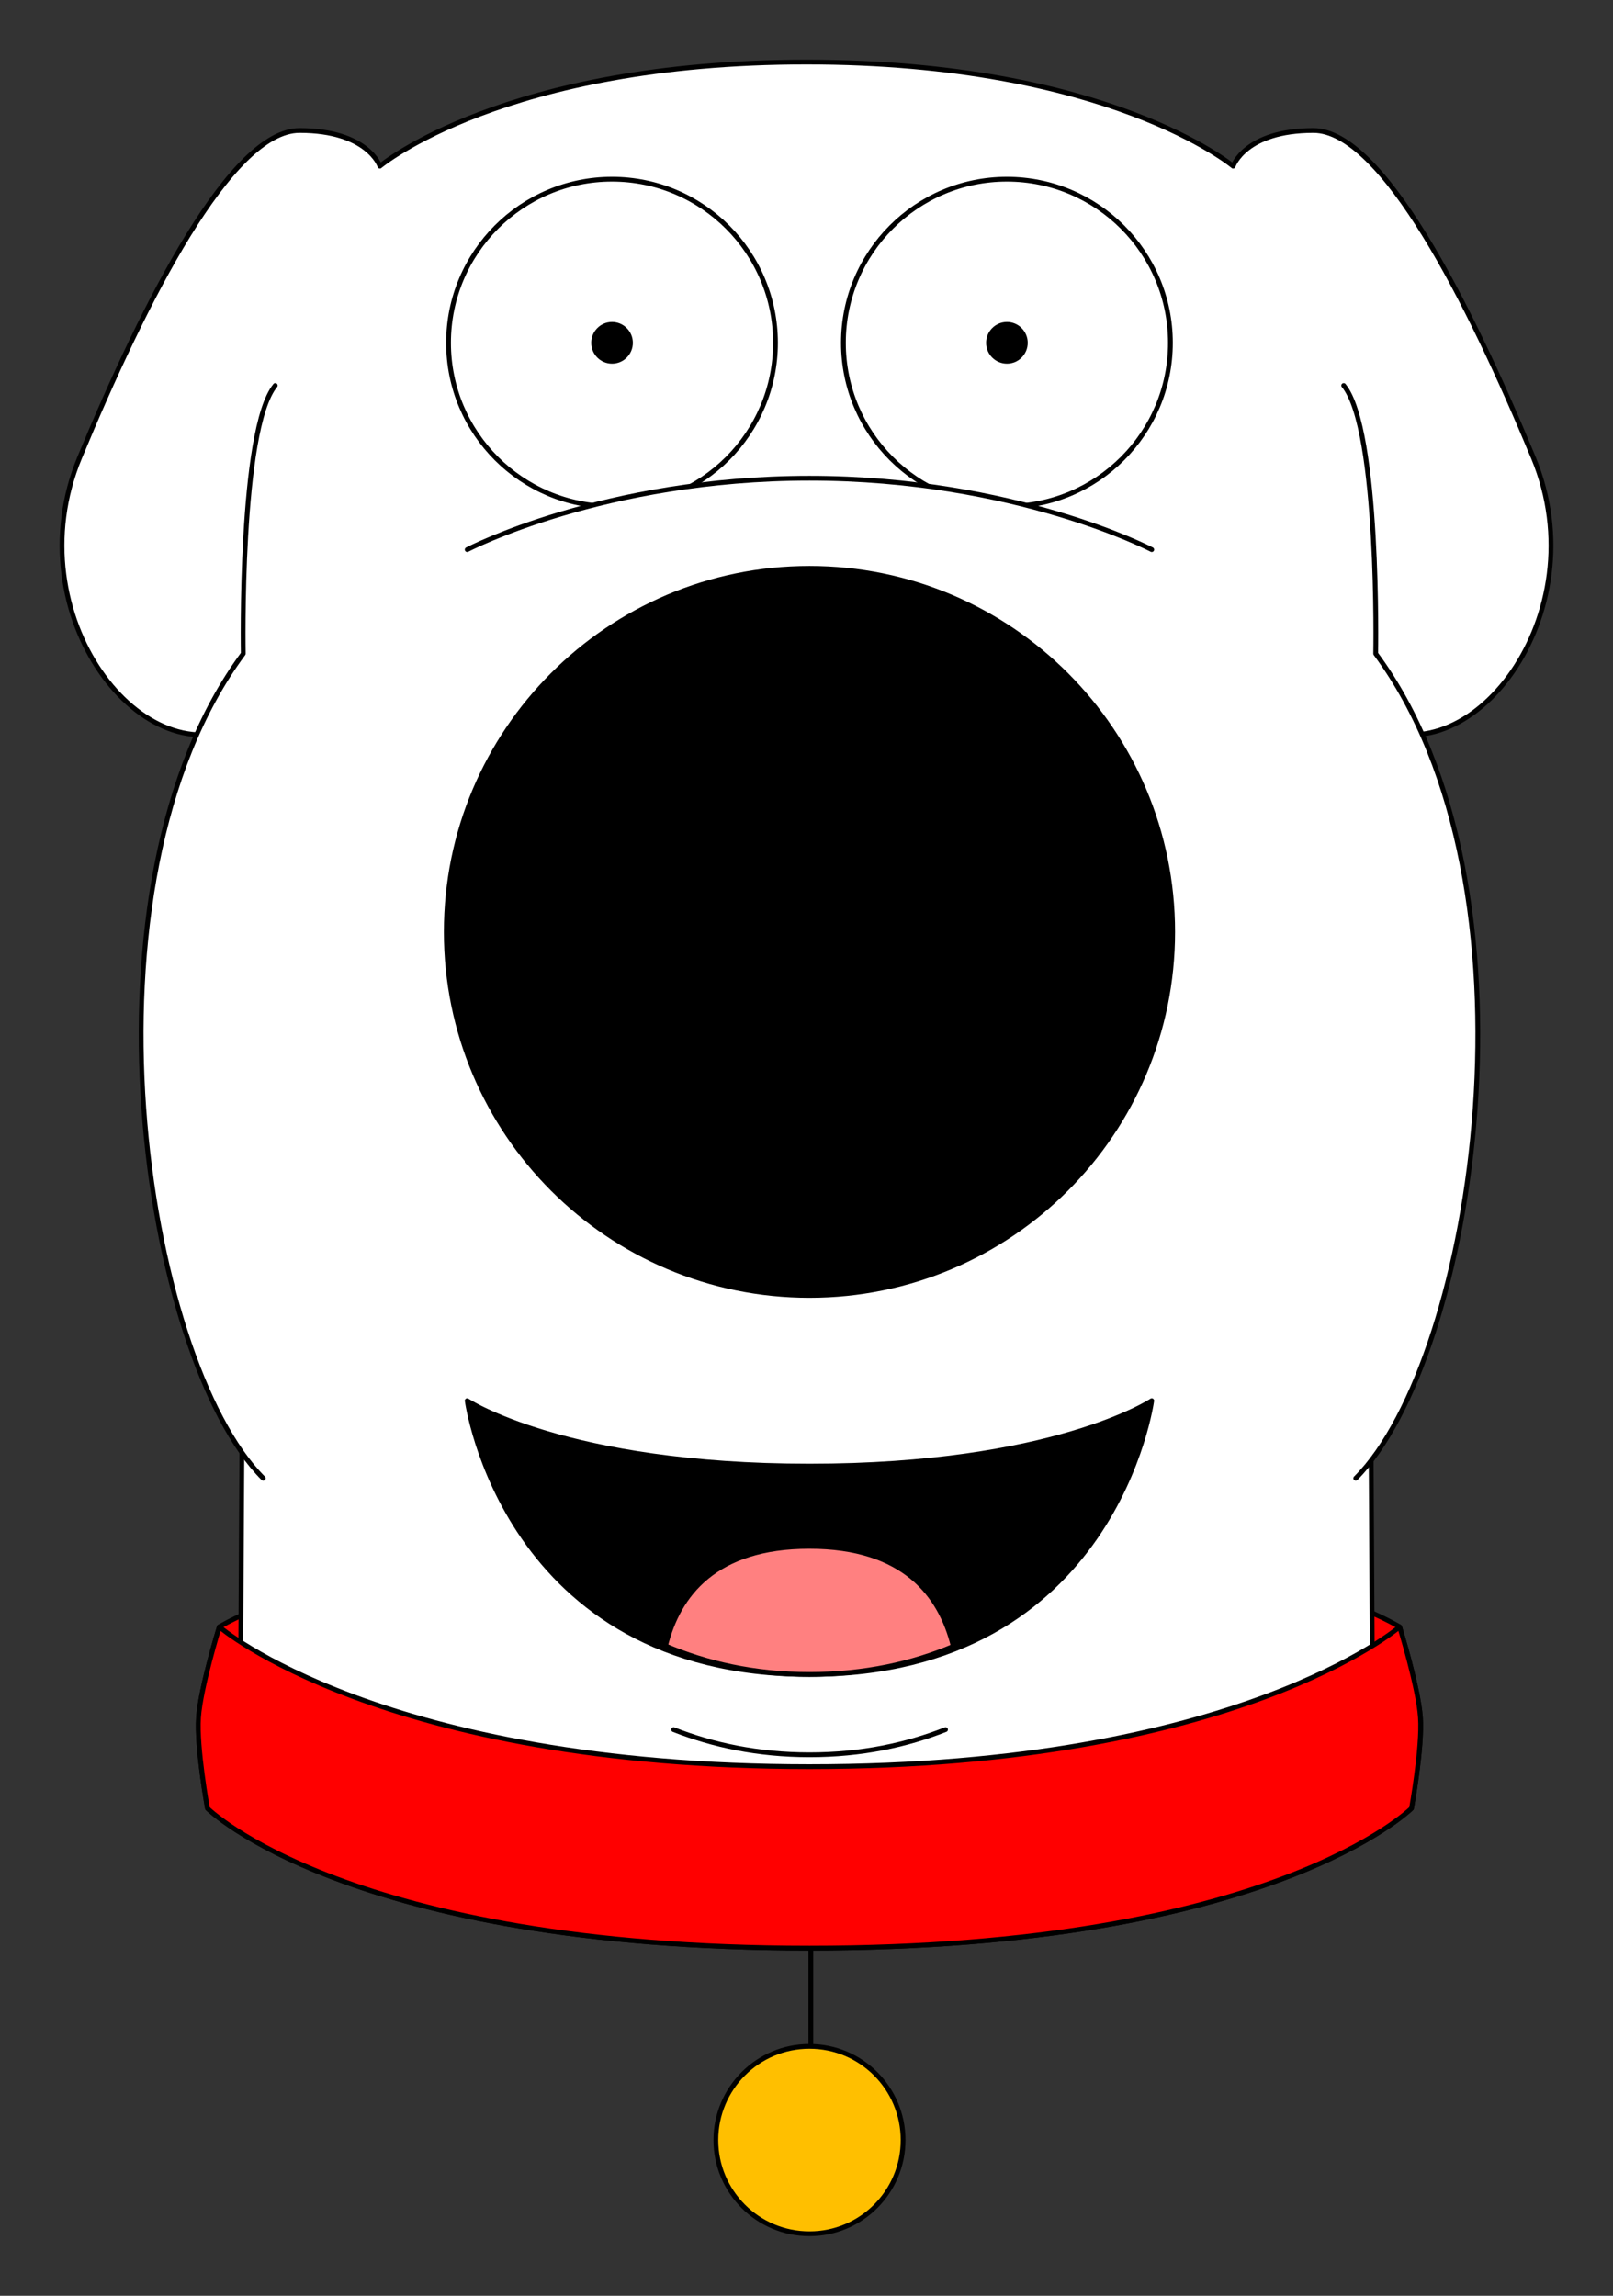
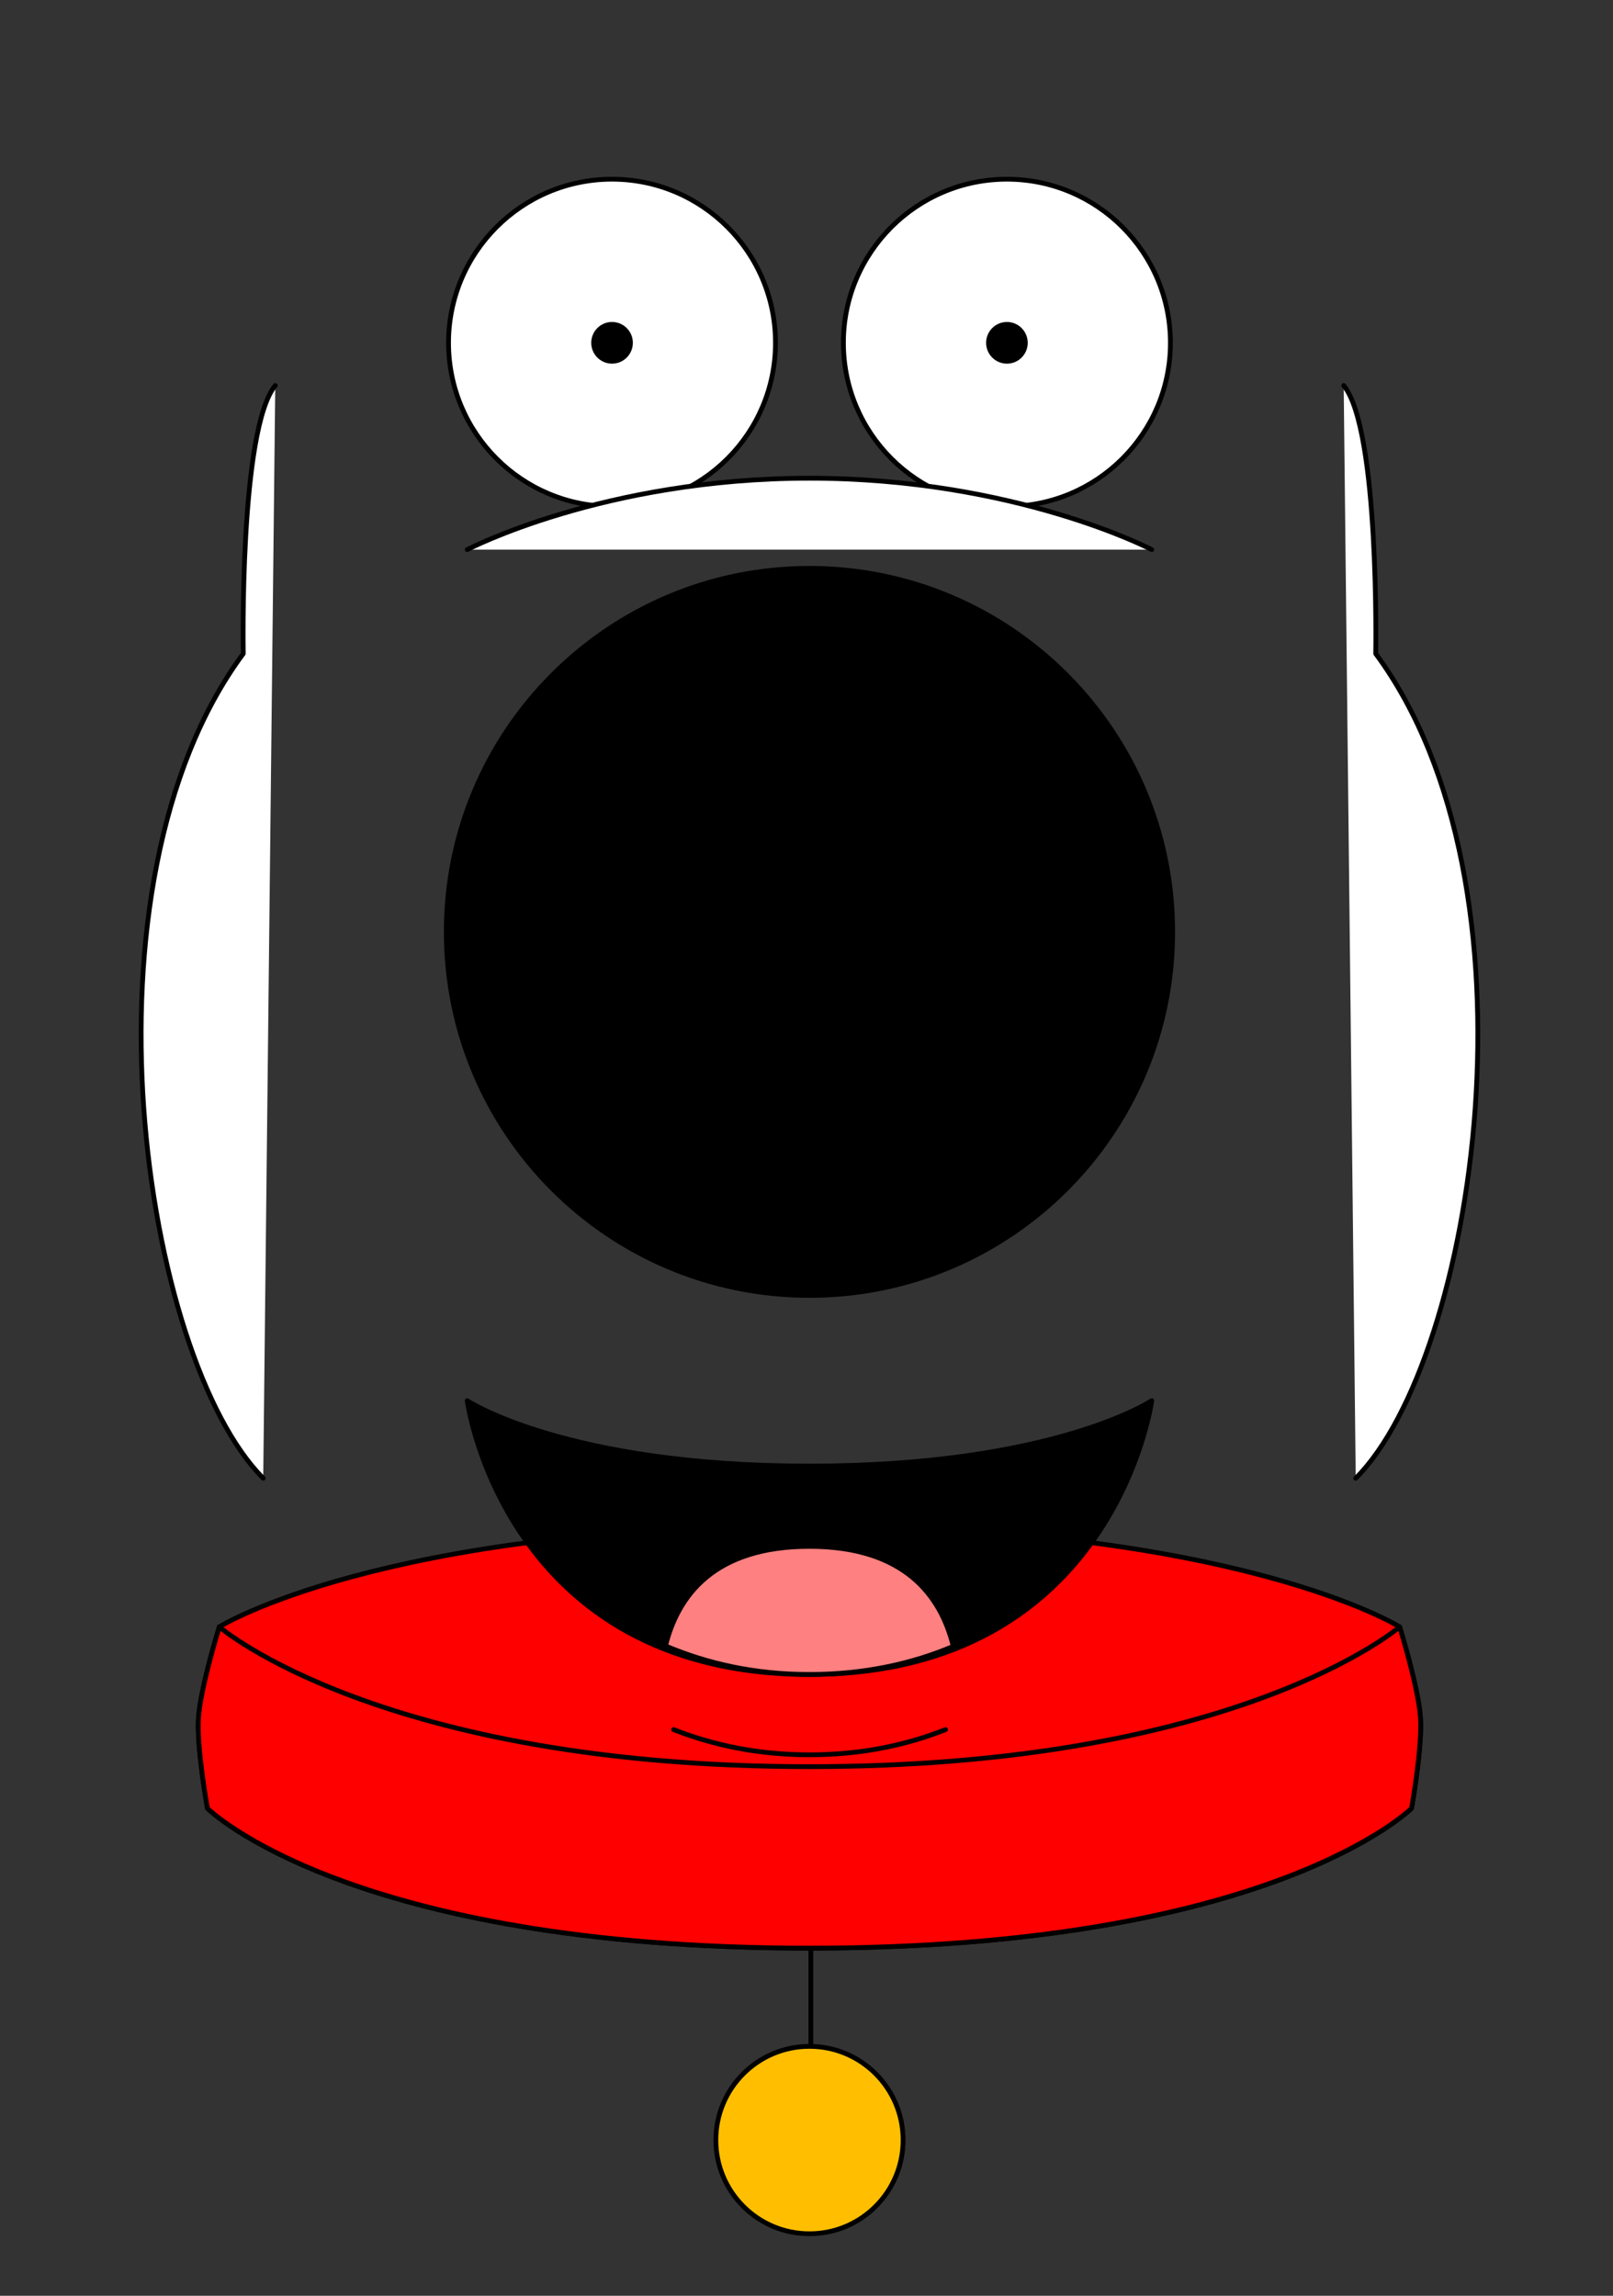
<svg xmlns="http://www.w3.org/2000/svg" width="26" height="37" viewBox="0 0 26 37" fill="none">
  <rect x="0" y="0" width="26" height="37" fill="#333333" stroke="none" />
  <g id="g5815">
    <path id="path5232" d="M22.752 29.144C22.752 29.144 22.929 28.169 22.896 27.681C22.863 27.194 22.561 26.219 22.561 26.219C22.561 26.219 19.956 24.589 13.048 24.589C6.14 24.589 3.535 26.219 3.535 26.219C3.535 26.219 3.233 27.194 3.2 27.681C3.167 28.169 3.344 29.144 3.344 29.144C3.344 29.144 5.597 31.397 13.048 31.397C20.499 31.397 22.752 29.144 22.752 29.144Z" fill="#FF0000" stroke="black" stroke-width="0.077" stroke-miterlimit="1" stroke-linecap="round" stroke-linejoin="round" />
-     <path id="path5224" d="M22.129 28.281L22.034 11.644C23.663 12.603 25.771 9.918 24.717 7.377C23.663 4.836 22.273 2.103 21.171 2.103C20.069 2.103 19.877 2.678 19.877 2.678C19.877 2.678 17.88 1 13 1C8.12 1 6.123 2.678 6.123 2.678C6.123 2.678 5.931 2.103 4.829 2.103C3.727 2.103 2.337 4.836 1.283 7.377C0.229 9.918 2.337 12.603 3.966 11.644L3.871 28.281C3.871 28.281 9.957 29.761 13 29.761C16.043 29.761 22.129 28.281 22.129 28.281Z" fill="white" stroke="black" stroke-width="0.077" stroke-miterlimit="1" stroke-linecap="round" stroke-linejoin="round" />
    <path id="path5167" d="M12.5 5.525C12.5 6.982 11.32 8.162 9.865 8.162C8.41 8.162 7.23 6.982 7.23 5.525C7.23 4.069 8.41 2.888 9.865 2.888C11.32 2.888 12.5 4.069 12.5 5.525Z" fill="white" stroke="black" stroke-width="0.077" stroke-miterlimit="1" stroke-linecap="round" stroke-linejoin="round" />
    <path id="path5169" d="M10.201 5.525C10.201 5.71 10.051 5.861 9.865 5.861C9.68 5.861 9.53 5.71 9.53 5.525C9.53 5.34 9.68 5.189 9.865 5.189C10.051 5.189 10.201 5.34 10.201 5.525Z" fill="black" />
    <path id="path5171" d="M13.595 5.525C13.595 6.982 14.775 8.162 16.23 8.162C17.686 8.162 18.866 6.982 18.866 5.525C18.866 4.069 17.686 2.888 16.23 2.888C14.775 2.888 13.595 4.069 13.595 5.525Z" fill="white" stroke="black" stroke-width="0.077" stroke-miterlimit="1" stroke-linecap="round" stroke-linejoin="round" />
    <path id="path5173" d="M15.895 5.525C15.895 5.71 16.045 5.861 16.231 5.861C16.416 5.861 16.566 5.71 16.566 5.525C16.566 5.34 16.416 5.189 16.231 5.189C16.045 5.189 15.895 5.34 15.895 5.525Z" fill="black" />
    <g id="path5813">
      <path d="M7.531 8.858C7.531 8.858 9.732 7.707 13.048 7.707C16.364 7.707 18.565 8.858 18.565 8.858" fill="white" />
      <path d="M7.531 8.858C7.531 8.858 9.732 7.707 13.048 7.707C16.364 7.707 18.565 8.858 18.565 8.858" stroke="black" stroke-width="0.077" stroke-miterlimit="1" stroke-linecap="round" stroke-linejoin="round" />
    </g>
    <g id="path5811">
      <path d="M21.659 6.213C22.24 6.923 22.175 10.535 22.175 10.535C24.947 14.277 23.787 21.889 21.853 23.824" fill="white" />
      <path d="M21.659 6.213C22.24 6.923 22.175 10.535 22.175 10.535C24.947 14.277 23.787 21.889 21.853 23.824" stroke="black" stroke-width="0.077" stroke-miterlimit="1" stroke-linecap="round" stroke-linejoin="round" />
    </g>
    <g id="path5809">
-       <path d="M15.241 27.875C14.613 28.123 13.888 28.281 13.049 28.281C12.212 28.281 11.485 28.122 10.858 27.875" fill="white" />
      <path d="M15.241 27.875C14.613 28.123 13.888 28.281 13.049 28.281C12.212 28.281 11.485 28.122 10.858 27.875" stroke="black" stroke-width="0.077" stroke-miterlimit="1" stroke-linecap="round" stroke-linejoin="round" />
    </g>
    <g id="path5152">
      <path d="M4.243 23.824C2.309 21.889 1.149 14.277 3.921 10.535C3.921 10.535 3.856 6.923 4.437 6.213" fill="white" />
      <path d="M4.243 23.824C2.309 21.889 1.149 14.277 3.921 10.535C3.921 10.535 3.856 6.923 4.437 6.213" stroke="black" stroke-width="0.077" stroke-miterlimit="1" stroke-linecap="round" stroke-linejoin="round" />
    </g>
    <path id="path5137" d="M18.565 22.574C18.565 22.574 16.981 23.628 13.048 23.628C9.115 23.628 7.531 22.574 7.531 22.574C7.531 22.574 8.124 26.986 13.048 26.986C17.972 26.986 18.565 22.574 18.565 22.574Z" fill="black" stroke="black" stroke-width="0.077" stroke-miterlimit="1" stroke-linecap="round" stroke-linejoin="round" />
    <path id="path5143" d="M13.046 24.922C11.521 24.922 10.93 25.706 10.727 26.526C11.383 26.805 12.149 26.986 13.046 26.986C13.94 26.986 14.712 26.81 15.366 26.533C15.164 25.711 14.576 24.922 13.046 24.922Z" fill="#FF8080" stroke="black" stroke-width="0.077" stroke-miterlimit="1" stroke-linecap="round" stroke-linejoin="round" />
    <path id="path5165" d="M18.941 15.019C18.941 18.276 16.303 20.916 13.048 20.916C9.793 20.916 7.155 18.276 7.155 15.019C7.155 11.762 9.793 9.121 13.048 9.121C16.303 9.121 18.941 11.762 18.941 15.019Z" fill="black" />
    <path id="path5744" d="M13.07 34.466V30.774" stroke="black" stroke-width="0.077" stroke-miterlimit="1" stroke-linecap="round" stroke-linejoin="round" />
    <path id="path5230" d="M22.752 29.144C22.752 29.144 22.929 28.169 22.896 27.681C22.863 27.194 22.561 26.219 22.561 26.219C22.561 26.219 19.956 28.472 13.048 28.472C6.14 28.472 3.535 26.219 3.535 26.219C3.535 26.219 3.233 27.194 3.2 27.681C3.167 28.169 3.344 29.144 3.344 29.144C3.344 29.144 5.597 31.397 13.048 31.397C20.499 31.397 22.752 29.144 22.752 29.144Z" fill="#FF0000" stroke="black" stroke-width="0.077" stroke-miterlimit="1" stroke-linecap="round" stroke-linejoin="round" />
    <path id="path5234" d="M14.557 34.49C14.557 35.324 13.882 36 13.048 36C12.214 36 11.539 35.324 11.539 34.49C11.539 33.656 12.214 32.98 13.048 32.98C13.882 32.98 14.557 33.656 14.557 34.49Z" fill="#FFBF00" stroke="black" stroke-width="0.077" stroke-miterlimit="1" stroke-linecap="round" stroke-linejoin="round" />
  </g>
</svg>